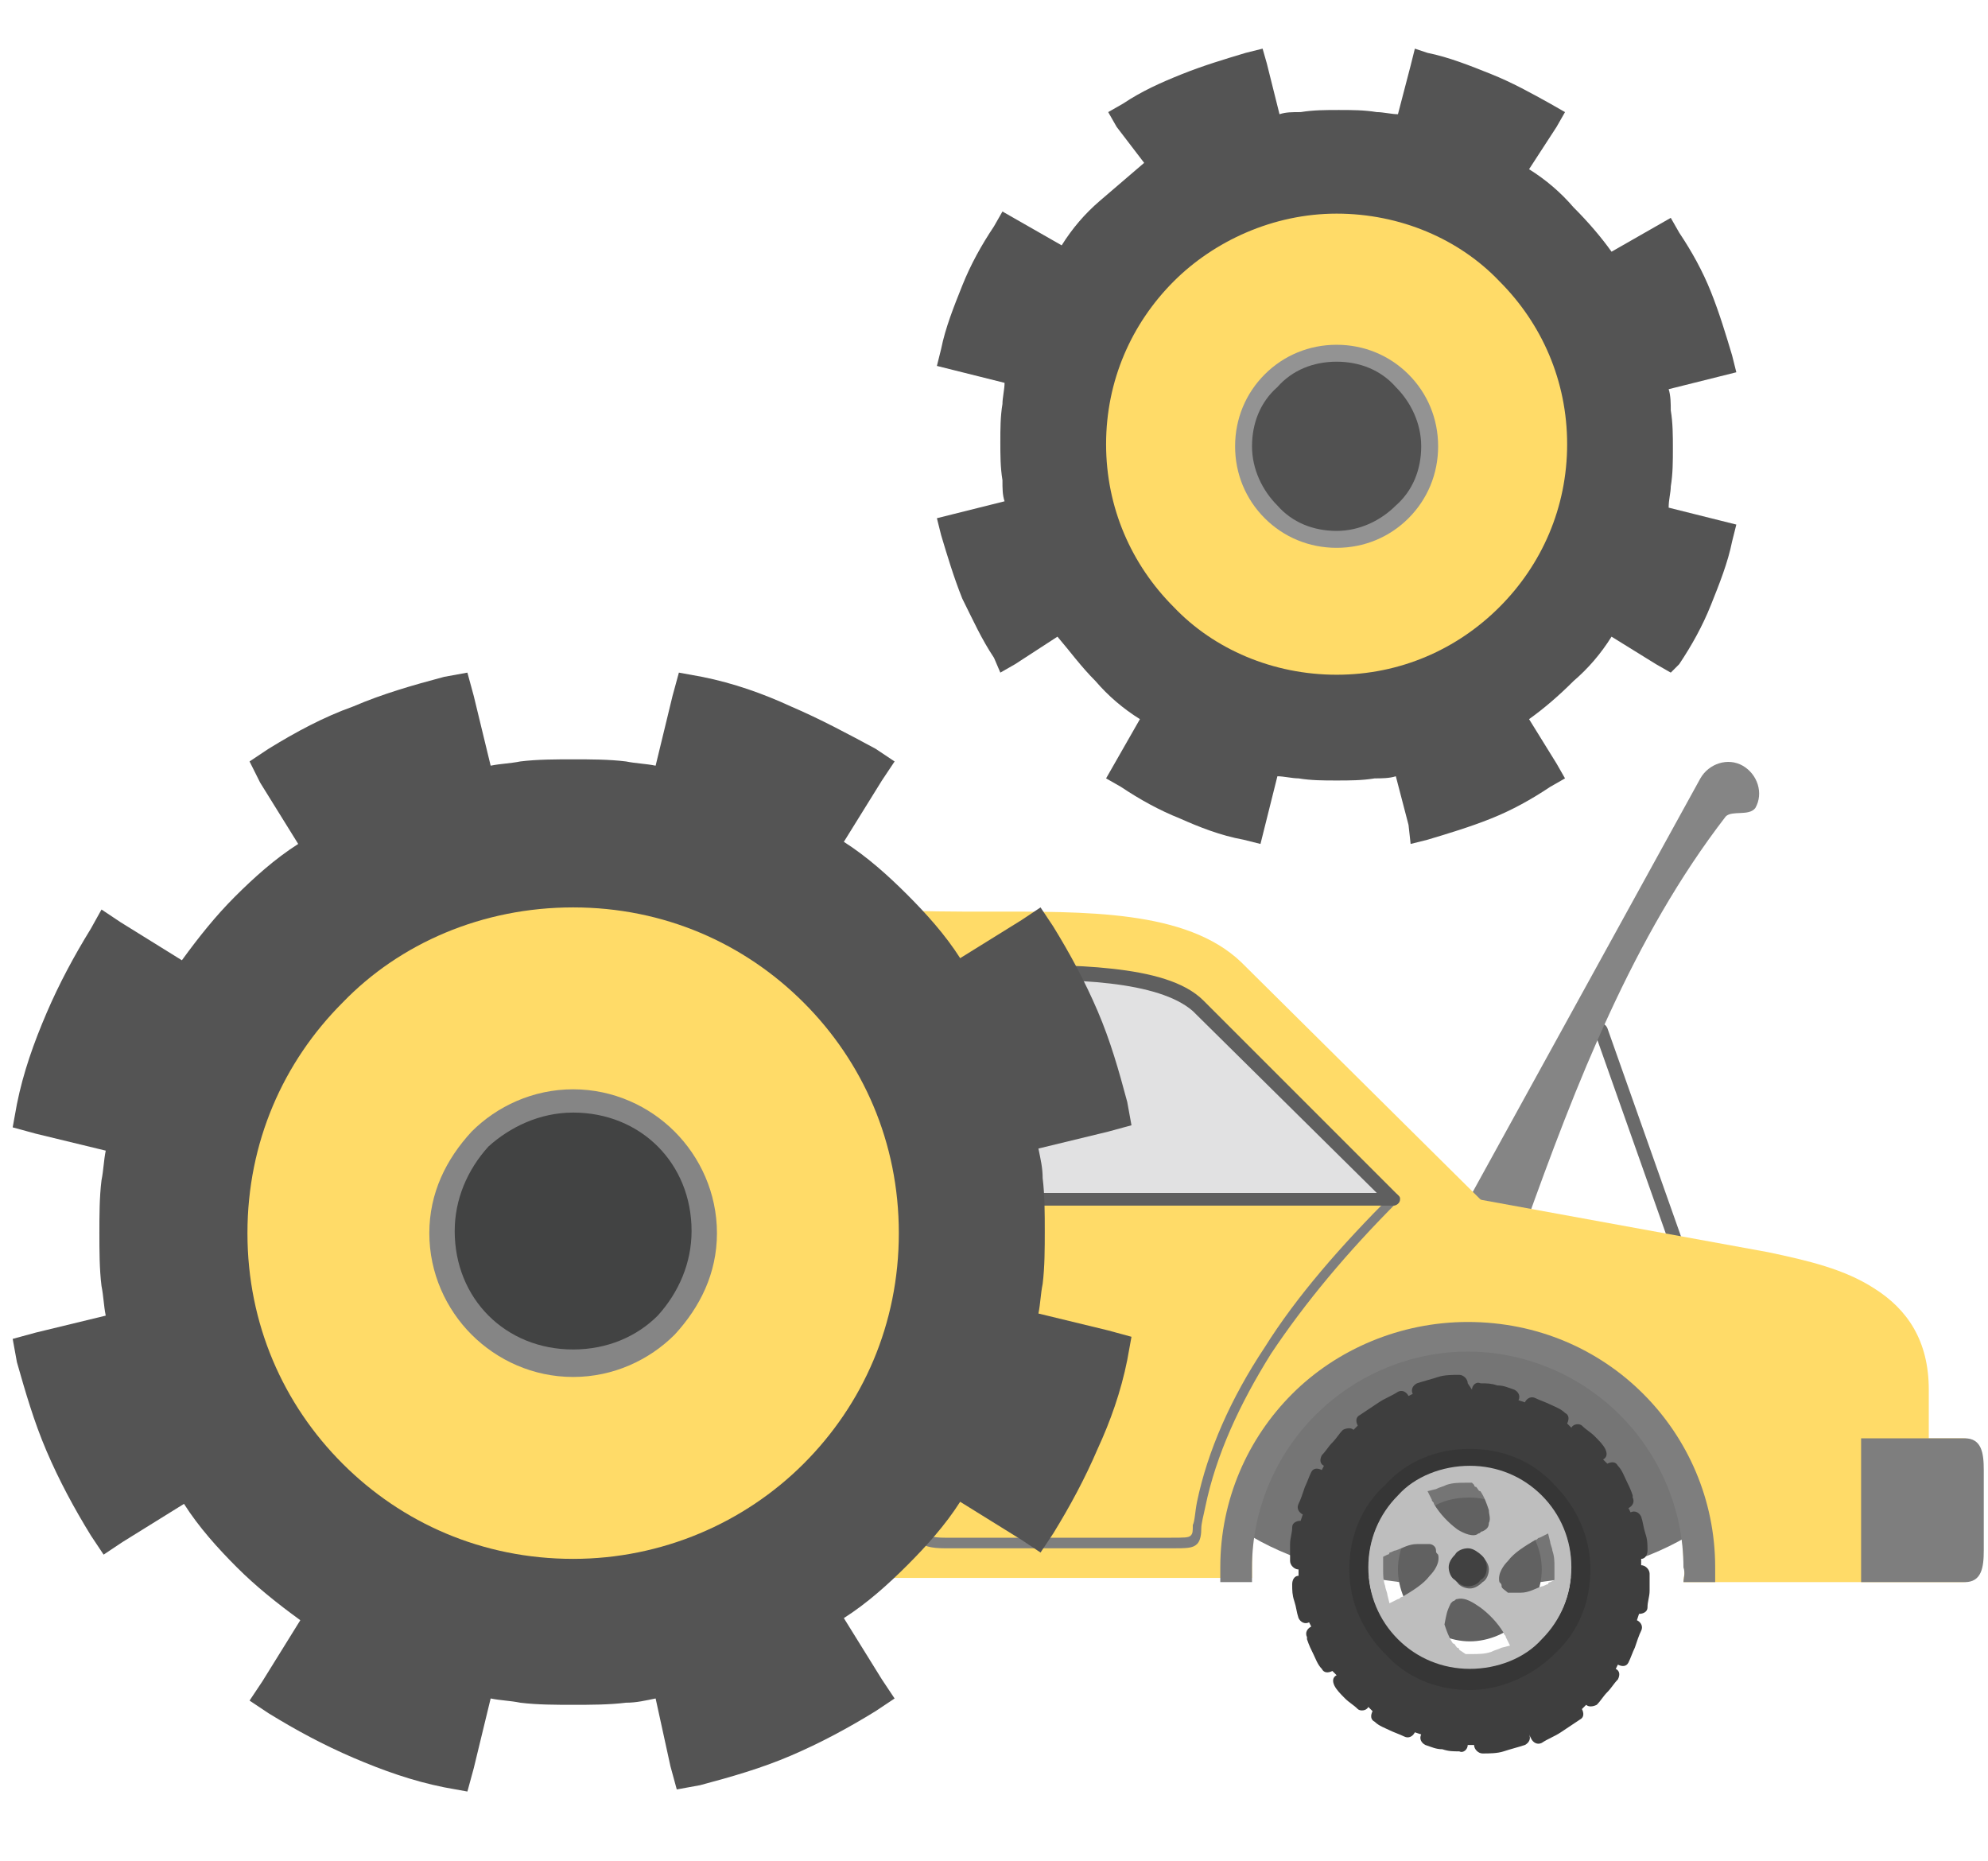
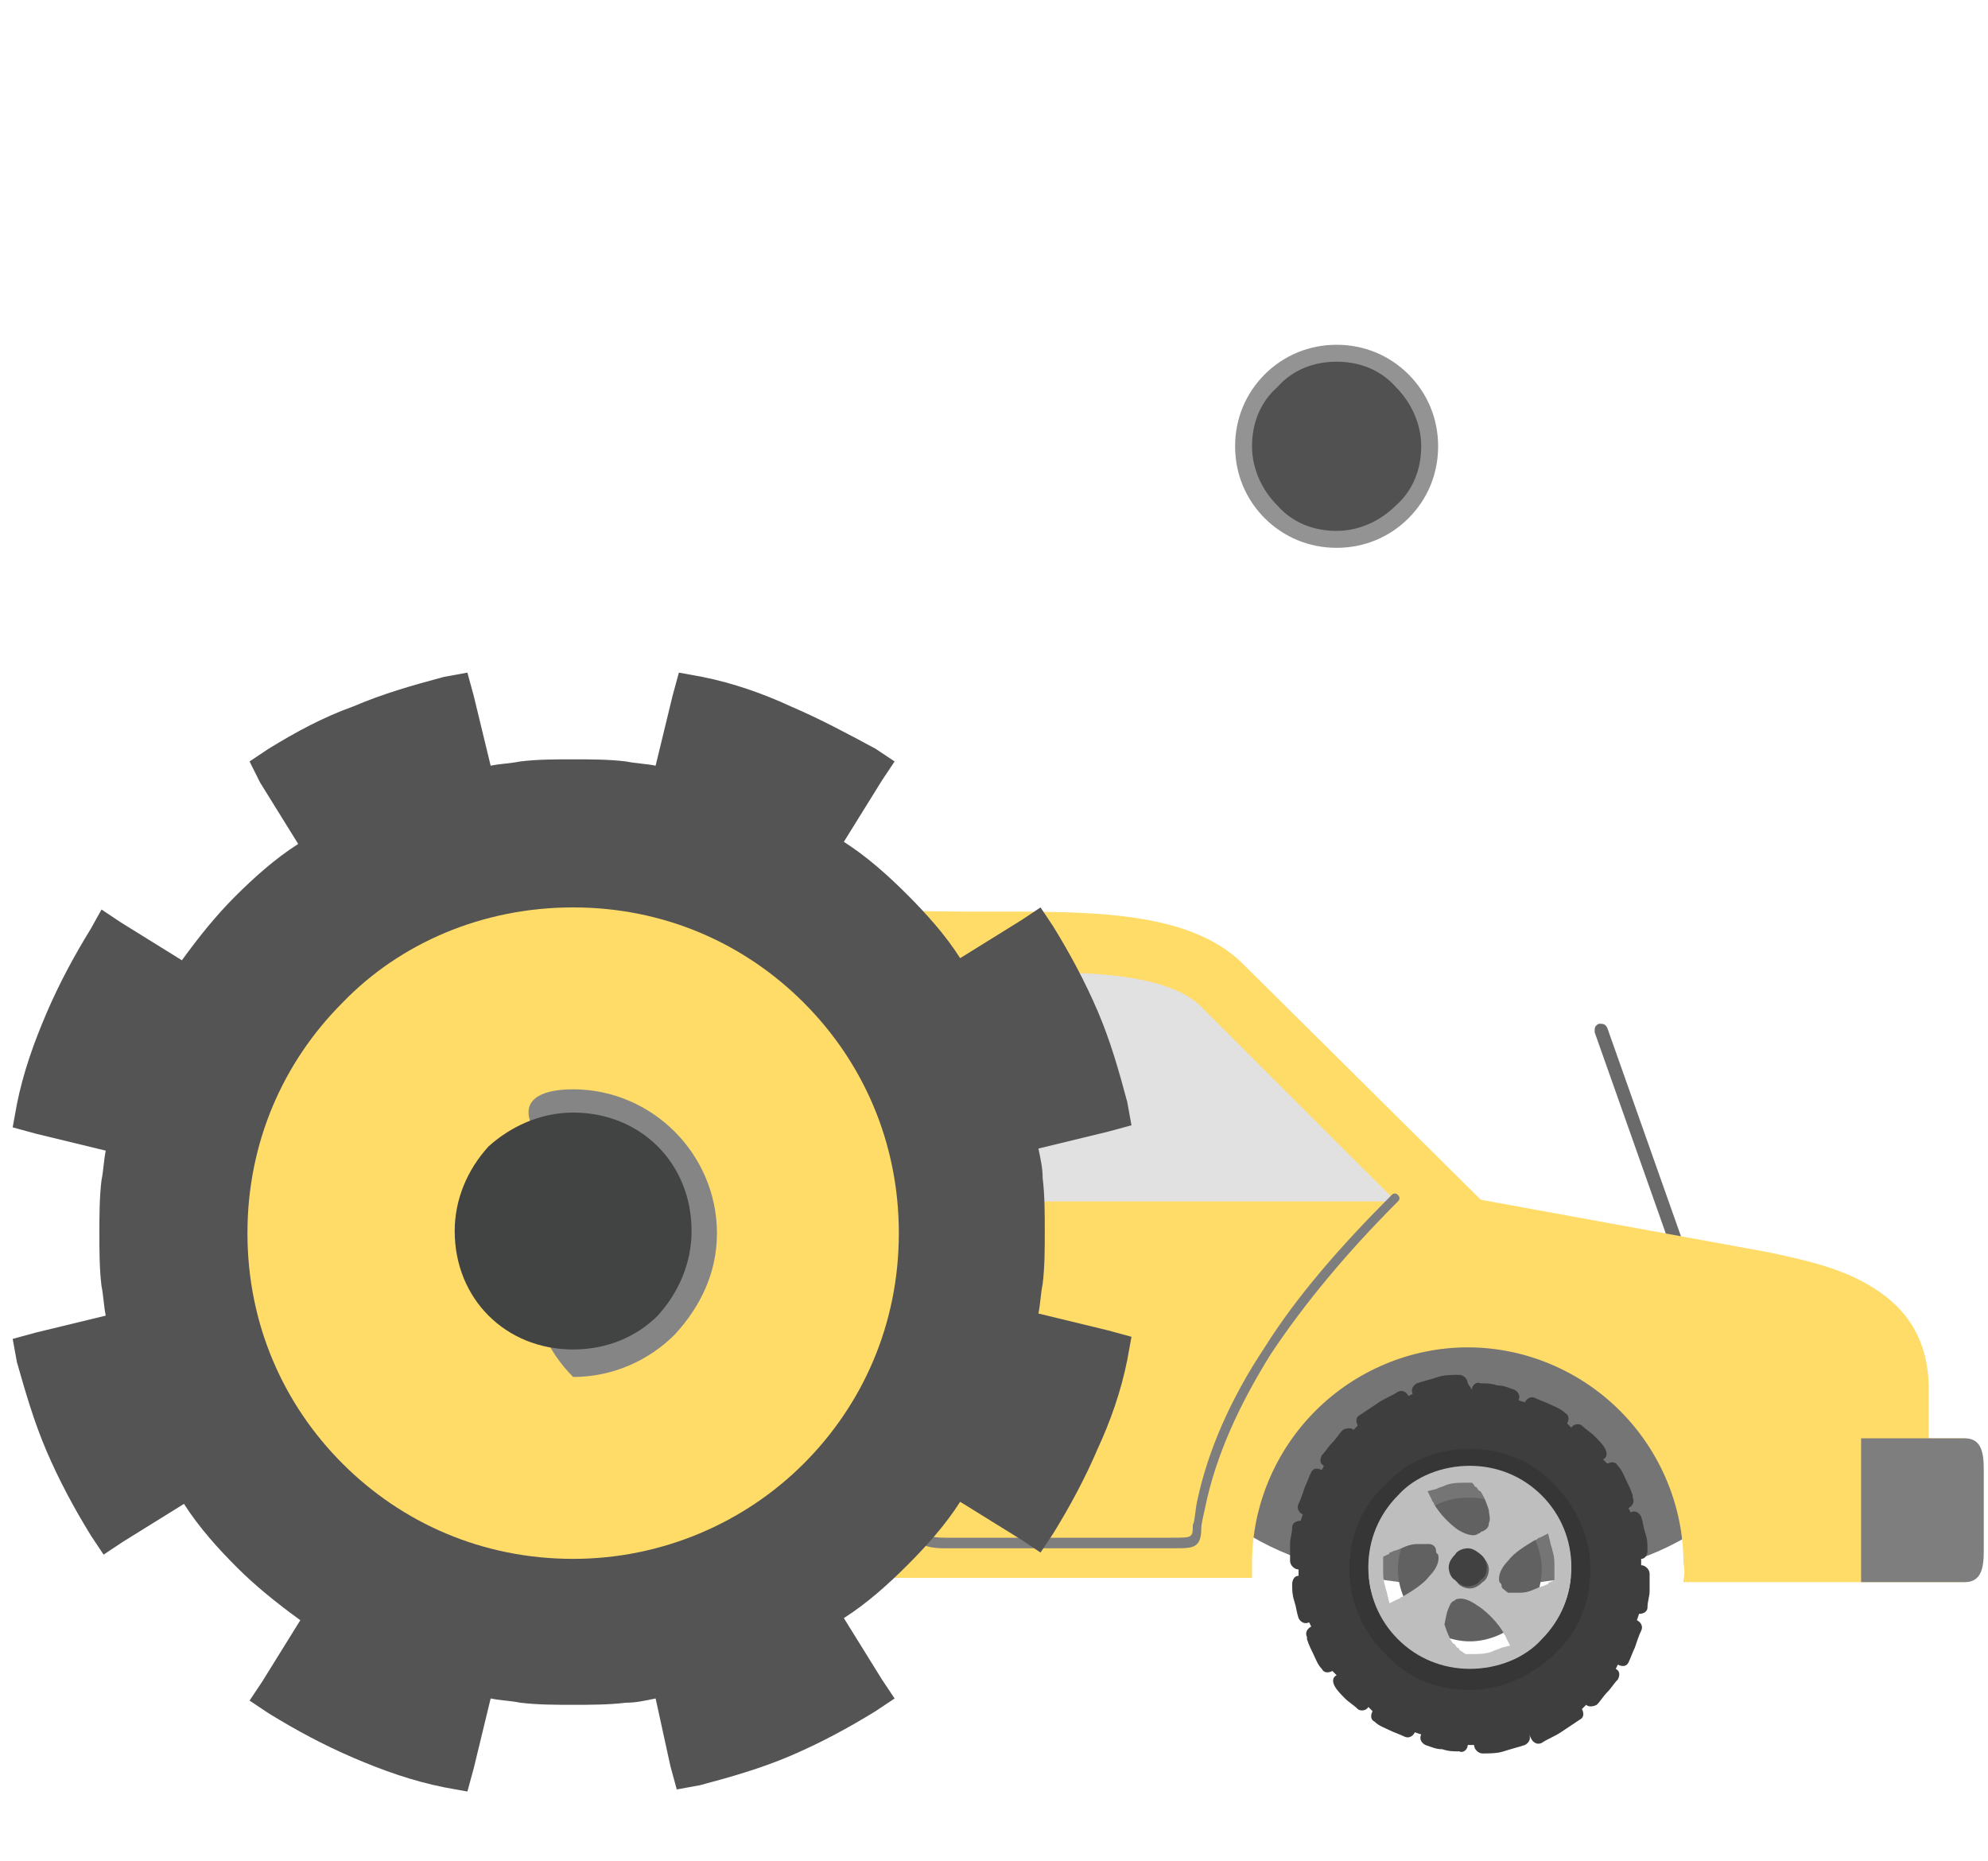
<svg xmlns="http://www.w3.org/2000/svg" version="1.1" id="Слой_1" x="0px" y="0px" viewBox="0 0 94 88" style="enable-background:new 0 0 94 88;" xml:space="preserve">
  <style type="text/css">
	.st0{fill:#757575;}
	.st1{fill-rule:evenodd;clip-rule:evenodd;fill:#3E3E3E;}
	.st2{fill-rule:evenodd;clip-rule:evenodd;fill:#363636;}
	.st3{fill-rule:evenodd;clip-rule:evenodd;fill:#616161;}
	.st4{fill-rule:evenodd;clip-rule:evenodd;fill:#BEBEBE;}
	.st5{fill-rule:evenodd;clip-rule:evenodd;fill:#414141;}
	.st6{fill:#6A6A6A;}
	.st7{fill:#858585;}
	.st8{fill:url(#SVGID_1_);}
	.st9{fill:url(#SVGID_2_);}
	.st10{fill:#7E7E7E;}
	.st11{fill-rule:evenodd;clip-rule:evenodd;fill:#E1E1E2;}
	.st12{fill:#5F5F5F;}
	.st13{fill-rule:evenodd;clip-rule:evenodd;fill:#2F2F2F;}
	.st14{fill-rule:evenodd;clip-rule:evenodd;fill:#444444;}
	.st15{fill-rule:evenodd;clip-rule:evenodd;fill:#545454;}
	.st16{fill-rule:evenodd;clip-rule:evenodd;fill:url(#SVGID_3_);}
	.st17{fill-rule:evenodd;clip-rule:evenodd;fill:#858585;}
	.st18{fill-rule:evenodd;clip-rule:evenodd;fill:#424343;}
	.st19{fill-rule:evenodd;clip-rule:evenodd;fill:url(#SVGID_4_);}
	.st20{fill-rule:evenodd;clip-rule:evenodd;fill:#939393;}
	.st21{fill-rule:evenodd;clip-rule:evenodd;fill:#515151;}
</style>
  <path class="st0" d="M69.5,75c7.4,0,13.3-2.9,13.3-6.5c0-3.6-6-6.5-13.3-6.5c-7.4,0-13.3,2.9-13.3,6.5C56.1,72.1,62.1,75,69.5,75z" />
  <path class="st1" d="M69.6,65.7c0-0.2,0.2-0.4,0.4-0.3l0,0c0.3,0,0.5,0,0.8,0.1c0.3,0,0.5,0.1,0.8,0.2c0,0,0,0,0,0  c0.2,0.1,0.3,0.3,0.2,0.5l0,0l0,0l0.3,0.1l0,0c0,0,0,0,0,0c0.1-0.2,0.3-0.3,0.5-0.2l0,0c0.2,0.1,0.5,0.2,0.7,0.3  c0.2,0.1,0.5,0.2,0.7,0.4c0,0,0,0,0,0c0.2,0.1,0.2,0.3,0.1,0.5l0,0l0,0l0.2,0.2c0,0,0,0,0,0c0.1-0.2,0.4-0.2,0.5-0.1l0,0  c0.2,0.2,0.4,0.3,0.6,0.5c0.2,0.2,0.4,0.4,0.5,0.6c0,0,0,0,0,0c0.1,0.2,0.1,0.4-0.1,0.5h0l0,0l0.2,0.2l0,0c0,0,0,0,0,0  c0.2-0.1,0.4-0.1,0.5,0.1l0,0c0.2,0.2,0.3,0.5,0.4,0.7c0.1,0.2,0.2,0.4,0.3,0.7c0,0,0,0,0,0.1c0.1,0.2,0,0.4-0.2,0.5l0,0l0,0  l0.1,0.2c0,0,0,0,0,0c0.2-0.1,0.4,0,0.5,0.2l0,0c0.1,0.3,0.1,0.5,0.2,0.8c0.1,0.3,0.1,0.5,0.1,0.8c0,0,0,0,0,0  c0,0.2-0.1,0.4-0.3,0.4v0l0,0l0,0.3c0,0,0,0,0,0c0.2,0,0.4,0.2,0.4,0.4h0c0,0.3,0,0.5,0,0.8c0,0.3-0.1,0.5-0.1,0.8c0,0,0,0,0,0  c0,0.2-0.2,0.3-0.4,0.3l0,0l0,0l-0.1,0.3l0,0c0,0,0,0,0,0c0.2,0.1,0.3,0.3,0.2,0.5h0c-0.1,0.2-0.2,0.5-0.3,0.8  c-0.1,0.2-0.2,0.5-0.3,0.7c0,0,0,0,0,0c-0.1,0.2-0.3,0.2-0.5,0.1l0,0l-0.1,0.2l0,0c0,0,0,0,0,0c0.2,0.1,0.2,0.3,0.1,0.5l0,0  c-0.2,0.2-0.3,0.4-0.5,0.6c-0.2,0.2-0.3,0.4-0.5,0.6c0,0,0,0,0,0c-0.2,0.1-0.4,0.1-0.5,0v0l0,0l-0.2,0.2l0,0c0,0,0,0,0,0  c0.1,0.2,0.1,0.4-0.1,0.5l0,0c-0.3,0.2-0.6,0.4-0.9,0.6c-0.3,0.2-0.6,0.3-0.9,0.5c0,0,0,0,0,0c-0.2,0.1-0.4,0-0.5-0.2l0,0l0,0  L72.3,82c0,0,0,0,0,0c0.1,0.2,0,0.4-0.2,0.5l0,0c-0.3,0.1-0.7,0.2-1,0.3c-0.3,0.1-0.7,0.1-1,0.1c0,0,0,0,0,0c-0.2,0-0.4-0.2-0.4-0.4  v0h-0.3v0c0,0,0,0,0,0c0,0.2-0.2,0.4-0.4,0.3v0c-0.3,0-0.5,0-0.8-0.1c-0.3,0-0.5-0.1-0.8-0.2c0,0,0,0,0,0c-0.2-0.1-0.3-0.3-0.2-0.5  l0,0l0,0l-0.3-0.1l0,0c0,0,0,0,0,0c-0.1,0.2-0.3,0.3-0.5,0.2l0,0c-0.2-0.1-0.5-0.2-0.7-0.3c-0.2-0.1-0.5-0.2-0.7-0.4c0,0,0,0,0,0  c-0.2-0.1-0.2-0.3-0.1-0.5l0,0l0,0l-0.2-0.2c0,0,0,0,0,0c-0.1,0.2-0.4,0.2-0.5,0.1l0,0c-0.2-0.2-0.4-0.3-0.6-0.5  c-0.2-0.2-0.4-0.4-0.5-0.6c0,0,0,0,0,0c-0.1-0.2-0.1-0.4,0.1-0.5h0l0,0l-0.2-0.2l0,0c0,0,0,0,0,0c-0.2,0.1-0.4,0.1-0.5-0.1l0,0  c-0.2-0.2-0.3-0.5-0.4-0.7c-0.1-0.2-0.2-0.4-0.3-0.7c0,0,0,0,0-0.1c-0.1-0.2,0-0.4,0.2-0.5l0,0l0,0l-0.1-0.2c0,0,0,0,0,0  c-0.2,0.1-0.4,0-0.5-0.2l0,0c-0.1-0.3-0.1-0.5-0.2-0.8c-0.1-0.3-0.1-0.5-0.1-0.8c0,0,0,0,0,0c0-0.2,0.1-0.4,0.3-0.4l0,0l0,0l0-0.3  c0,0,0,0,0,0c-0.2,0-0.4-0.2-0.4-0.4h0c0-0.3,0-0.5,0-0.8c0-0.3,0.1-0.5,0.1-0.8c0,0,0,0,0,0c0-0.2,0.2-0.3,0.4-0.3l0,0l0,0l0.1-0.3  l0,0c0,0,0,0,0,0c-0.2-0.1-0.3-0.3-0.2-0.5h0c0.1-0.2,0.2-0.5,0.3-0.8c0.1-0.2,0.2-0.5,0.3-0.7c0,0,0,0,0,0c0.1-0.2,0.3-0.2,0.5-0.1  l0,0l0.1-0.2l0,0c0,0,0,0,0,0c-0.2-0.1-0.2-0.3-0.1-0.5l0,0c0.2-0.2,0.3-0.4,0.5-0.6c0.2-0.2,0.3-0.4,0.5-0.6c0,0,0,0,0,0  c0.2-0.1,0.4-0.1,0.5,0v0l0,0l0.2-0.2l0,0c0,0,0,0,0,0c-0.1-0.2-0.1-0.4,0.1-0.5l0,0c0.3-0.2,0.6-0.4,0.9-0.6  c0.3-0.2,0.6-0.3,0.9-0.5c0,0,0,0,0,0c0.2-0.1,0.4,0,0.5,0.2l0,0l0,0l0.2-0.1c0,0,0,0,0,0c-0.1-0.2,0-0.4,0.2-0.5l0,0  c0.3-0.1,0.7-0.2,1-0.3c0.3-0.1,0.7-0.1,1-0.1c0,0,0,0,0,0c0.2,0,0.4,0.2,0.4,0.4v0L69.6,65.7L69.6,65.7  C69.6,65.8,69.6,65.7,69.6,65.7z M69.5,69.4c1.3,0,2.5,0.5,3.4,1.4c0.9,0.9,1.4,2,1.4,3.3c0,1.3-0.5,2.5-1.4,3.3  c-0.9,0.9-2,1.4-3.4,1.4c-1.3,0-2.5-0.5-3.4-1.4c-0.9-0.9-1.4-2-1.4-3.3c0-1.3,0.5-2.5,1.4-3.3C67,69.9,68.1,69.4,69.5,69.4z" />
  <path class="st2" d="M69.5,68.5c1.6,0,3,0.6,4,1.7c1,1,1.7,2.4,1.7,4c0,1.6-0.6,3-1.7,4c-1,1-2.5,1.7-4,1.7c-1.6,0-3-0.6-4-1.7  c-1-1-1.7-2.4-1.7-4c0-1.6,0.6-3,1.7-4C66.5,69.1,67.9,68.5,69.5,68.5z M69.5,69.4c1.3,0,2.5,0.5,3.4,1.4c0.9,0.9,1.4,2,1.4,3.3  c0,1.3-0.5,2.5-1.4,3.3c-0.9,0.9-2,1.4-3.4,1.4c-1.3,0-2.5-0.5-3.4-1.4c-0.9-0.9-1.4-2-1.4-3.3c0-1.3,0.5-2.5,1.4-3.3  C67,69.9,68.1,69.4,69.5,69.4z" />
  <path class="st3" d="M69.5,70.8c0.9,0,1.8,0.4,2.4,1c0.6,0.6,1,1.5,1,2.4c0,0.9-0.4,1.8-1,2.4c-0.6,0.6-1.5,1-2.4,1  c-0.9,0-1.8-0.4-2.4-1c-0.6-0.6-1-1.5-1-2.4c0-0.9,0.4-1.8,1-2.4C67.7,71.1,68.5,70.8,69.5,70.8z" />
  <path class="st4" d="M72.9,70.7c-0.9-0.9-2.1-1.4-3.4-1.4c-1.3,0-2.6,0.5-3.4,1.4c-0.9,0.9-1.4,2.1-1.4,3.4c0,1.3,0.5,2.5,1.4,3.4  c0.9,0.9,2.1,1.4,3.4,1.4c1.3,0,2.6-0.5,3.4-1.4c0.9-0.9,1.4-2.1,1.4-3.4C74.3,72.8,73.8,71.6,72.9,70.7z M68.6,75.8  c0,0,0.1-0.1,0.1-0.1c0.1,0,0.1-0.1,0.2-0.1c0.4-0.1,0.8,0.2,1.1,0.4c0.4,0.3,0.8,0.7,1.1,1.2c0,0.1,0.1,0.1,0.1,0.2l0.2,0.4  l-0.4,0.1c-0.2,0.1-0.3,0.1-0.5,0.2c-0.3,0.1-0.6,0.1-0.9,0.1c0,0-0.1,0-0.1,0l-0.2,0L69,78c0,0,0-0.1-0.1-0.1  c-0.1-0.1-0.1-0.2-0.2-0.2c-0.2-0.3-0.3-0.6-0.4-0.9C68.4,76.3,68.4,76.2,68.6,75.8z M67.9,73.3c0,0.1,0,0.1,0.1,0.2  c0.1,0.4-0.2,0.8-0.4,1c-0.3,0.4-0.8,0.7-1.3,1c-0.1,0-0.1,0.1-0.2,0.1l-0.4,0.2l-0.1-0.4c0-0.1-0.1-0.3-0.1-0.4  c-0.1-0.3-0.1-0.5-0.1-0.8c0-0.1,0-0.3,0-0.4l0-0.2l0.2-0.1c0,0,0.1,0,0.1-0.1c0.1,0,0.2-0.1,0.3-0.1c0.3-0.1,0.6-0.3,1-0.3  c0.2,0,0.4,0,0.6,0C67.7,73,67.9,73.1,67.9,73.3z M68.9,72.3c-0.4-0.3-0.8-0.7-1.1-1.2c0-0.1-0.1-0.1-0.1-0.2l-0.2-0.4l0.4-0.1  c0.2-0.1,0.3-0.1,0.5-0.2c0.3-0.1,0.6-0.1,0.9-0.1c0,0,0.1,0,0.1,0l0.2,0l0.1,0.1c0,0,0,0.1,0.1,0.1c0.1,0.1,0.1,0.2,0.2,0.2  c0.2,0.3,0.3,0.6,0.4,0.9c0,0.2,0.1,0.4,0,0.6c0,0.2-0.1,0.3-0.3,0.4c-0.1,0-0.1,0.1-0.2,0.1C69.7,72.7,69.2,72.5,68.9,72.3z M71,75  c0-0.1,0-0.1-0.1-0.2c-0.1-0.4,0.2-0.8,0.4-1c0.3-0.4,0.8-0.7,1.3-1c0.1,0,0.1-0.1,0.2-0.1l0.4-0.2l0.1,0.4c0,0.1,0.1,0.3,0.1,0.4  c0.1,0.3,0.1,0.5,0.1,0.8c0,0.1,0,0.3,0,0.4l0,0.2l-0.2,0.1c0,0-0.1,0-0.1,0.1c-0.1,0-0.2,0.1-0.3,0.1c-0.3,0.1-0.6,0.3-1,0.3  c-0.2,0-0.4,0-0.6,0C71.2,75.2,71,75.1,71,75z M69.5,73.3c0.2,0,0.5,0.1,0.6,0.3c0.2,0.2,0.3,0.4,0.3,0.6c0,0.2-0.1,0.5-0.3,0.6  c-0.2,0.2-0.4,0.3-0.6,0.3s-0.5-0.1-0.6-0.3c-0.2-0.2-0.3-0.4-0.3-0.6c0-0.2,0.1-0.5,0.3-0.6C69,73.4,69.2,73.3,69.5,73.3z" />
  <path class="st5" d="M70.3,74.1c0-0.2-0.1-0.5-0.3-0.6c-0.2-0.2-0.4-0.3-0.6-0.3c-0.2,0-0.5,0.1-0.6,0.3c-0.2,0.2-0.3,0.4-0.3,0.6  c0,0.2,0.1,0.5,0.3,0.6c0.2,0.2,0.4,0.3,0.6,0.3c0.2,0,0.5-0.1,0.6-0.3C70.2,74.6,70.3,74.4,70.3,74.1z" />
  <path class="st6" d="M76,48.6c-0.1-0.2-0.2-0.2-0.4-0.2c-0.2,0.1-0.2,0.2-0.2,0.4l3.5,9.9c0.1,0.2,0.2,0.2,0.4,0.2  c0.2-0.1,0.2-0.2,0.2-0.4L76,48.6z" />
-   <path class="st7" d="M83,38.2c0.4-0.7,0.1-1.6-0.6-2c-0.7-0.4-1.6-0.1-2,0.6L69.5,56.6c-0.4,0.7-0.1,1.6,0.6,2  c0.7,0.4,1.6,0.1,2-0.6c2.4-6.7,5.1-13.7,9.5-19.4C81.9,38.3,82.7,38.6,83,38.2L83,38.2z" />
  <g>
    <linearGradient id="SVGID_1_" gradientUnits="userSpaceOnUse" x1="40.99" y1="44.45" x2="25.71" y2="56.304" gradientTransform="matrix(1 0 0 -1 0 90)">
      <stop offset="0" style="stop-color:#FFDB68" />
      <stop offset="1" style="stop-color:#FFB33F" />
    </linearGradient>
    <path class="st8" d="M42,43c1.5,0.1,3.1,0.1,4.7,0.1c4.6,0,9.4-0.1,12,2.4l0,0c0,0,0,0,0.1,0.1l11.8,11.7h0c0.6,0.6,0.6,1.5,0,2.1   c-0.3,0.3-0.7,0.4-1,0.4H41.8c-0.8,0-1.5-0.7-1.5-1.5V44.4c0-0.8,0.7-1.5,1.5-1.5C41.9,43,41.9,43,42,43L42,43z M46.7,46   c-1.2,0-2.3,0-3.5,0v10.8H66l-9.3-9.2l0,0C54.9,45.9,50.8,46,46.7,46L46.7,46z" />
  </g>
  <g>
    <linearGradient id="SVGID_2_" gradientUnits="userSpaceOnUse" x1="51.623" y1="38.521" x2="35.095" y2="59.266" gradientTransform="matrix(1 0 0 -1 0 90)">
      <stop offset="0" style="stop-color:#FFDB68" />
      <stop offset="1" style="stop-color:#FFB33F" />
    </linearGradient>
    <path class="st9" d="M79.6,74.8h13.2c0.8,0,0.9-0.7,0.9-1.5v-3.8c0-0.8-0.1-1.5-0.9-1.5h-1.6v-2.3c0-2.3-1-3.8-2.6-4.8   c-1.4-0.9-3.1-1.3-5-1.7l-13.7-2.5c-0.1,0-0.3-0.1-0.4-0.1H40.3v18h18.9c0-0.2,0-0.4,0-0.7c0-2.7,1.1-5.3,3-7.2   c1.9-1.9,4.5-3,7.2-3c2.7,0,5.3,1.1,7.2,3c1.9,1.9,3,4.5,3,7.2C79.7,74.4,79.6,74.6,79.6,74.8L79.6,74.8z" />
  </g>
-   <path class="st10" d="M79.6,74.8h1.5c0-0.2,0-0.4,0-0.7c0-3.2-1.3-6.1-3.4-8.2c-2.1-2.1-5-3.4-8.3-3.4c-3.2,0-6.2,1.3-8.3,3.4  c-2.1,2.1-3.4,5-3.4,8.2c0,0.2,0,0.4,0,0.7h1.5c0-0.2,0-0.4,0-0.7c0-2.7,1.1-5.3,3-7.2c1.9-1.9,4.5-3,7.2-3c2.7,0,5.3,1.1,7.2,3  c1.9,1.9,3,4.5,3,7.2C79.7,74.4,79.6,74.6,79.6,74.8L79.6,74.8z" />
  <path class="st10" d="M87.9,74.8h5c0.8,0,0.9-0.7,0.9-1.5v-3.8c0-0.8-0.1-1.5-0.9-1.5h-1.6v0h-3.3V74.8L87.9,74.8z" />
  <path class="st11" d="M56.7,47.5c-1.8-1.6-5.9-1.6-10-1.5c-1.2,0-2.3,0-3.5,0v10.8H66L56.7,47.5L56.7,47.5L56.7,47.5z" />
  <path class="st10" d="M43.5,57.1c0-0.1-0.1-0.2-0.2-0.2c-0.1,0-0.2,0.1-0.2,0.2v14.4c0,0.7,0,1.1,0.3,1.3c0.2,0.3,0.6,0.4,1.3,0.4  h10.4h0.3c0.7,0,1,0,1.2-0.2c0.1-0.1,0.2-0.3,0.2-0.7c0-0.3,0.1-0.6,0.2-1.1c0.5-2.4,1.6-4.8,3.1-7.2c1.6-2.4,3.6-4.8,6-7.2  c0.1-0.1,0.1-0.2,0-0.3c-0.1-0.1-0.2-0.1-0.3,0c-2.4,2.4-4.5,4.8-6,7.2c-1.6,2.4-2.7,4.9-3.2,7.3c-0.1,0.5-0.1,0.9-0.2,1.1  c0,0.3,0,0.4-0.1,0.5c-0.1,0.1-0.3,0.1-1,0.1c-0.2,0-0.2,0-0.3,0H44.7c-0.6,0-0.9-0.1-1-0.2c-0.2-0.2-0.2-0.5-0.2-1.1V57.1  L43.5,57.1z" />
-   <path class="st12" d="M56.4,47.8c-0.8-0.7-2.2-1.1-3.9-1.3c-1.7-0.2-3.8-0.2-5.8-0.2v0h0h0h0h0l0,0l0,0l0,0l0,0h0c-1,0-2.1,0-3.1,0  v10.1h21.5L56.4,47.8C56.5,47.8,56.4,47.8,56.4,47.8L56.4,47.8z M52.6,45.8c1.8,0.2,3.4,0.6,4.3,1.5c0,0,0,0,0,0c0,0,0,0,0,0  l9.2,9.2c0.1,0.1,0.1,0.1,0.1,0.2c0,0.2-0.2,0.3-0.3,0.3H43.3c-0.2,0-0.3-0.2-0.3-0.3V46v0c0-0.2,0.2-0.3,0.4-0.3v0  c1.1,0,2.2,0,3.4,0l0,0l0,0l0,0l0,0h0h0h0h0v0C48.8,45.6,50.8,45.6,52.6,45.8L52.6,45.8z" />
  <path class="st13" d="M45.9,60.4h2.2c0.3,0,0.6-0.3,0.6-0.6v0h-3.4v0C45.3,60.1,45.6,60.4,45.9,60.4z" />
  <path class="st14" d="M45.9,59h2.4c0.5,0,0.9,0.4,0.9,0.9H45C45,59.4,45.4,59,45.9,59z" />
  <path class="st15" d="M33.2,32c1.5,0.3,2.9,0.8,4.2,1.4c1.4,0.6,2.7,1.3,4,2l0.9,0.6l-0.6,0.9l-1.8,2.9c1.1,0.7,2.1,1.6,3,2.5  c0.9,0.9,1.8,1.9,2.5,3l2.9-1.8l0.9-0.6l0.6,0.9c0.8,1.3,1.5,2.6,2.1,4c0.6,1.4,1,2.8,1.4,4.3l0.2,1.1l-1.1,0.3l-3.3,0.8  c0.1,0.5,0.2,0.9,0.2,1.4c0.1,0.8,0.1,1.7,0.1,2.5c0,0.8,0,1.7-0.1,2.5c-0.1,0.5-0.1,0.9-0.2,1.4l3.3,0.8l1.1,0.3l-0.2,1.1  c-0.3,1.5-0.8,2.9-1.4,4.2c-0.6,1.4-1.3,2.7-2.1,4l-0.6,0.9l-0.9-0.6l-2.9-1.8c-0.7,1.1-1.6,2.1-2.5,3c-0.9,0.9-1.9,1.8-3,2.5  l1.8,2.9l0.6,0.9l-0.9,0.6c-1.3,0.8-2.6,1.5-4,2.1c-1.4,0.6-2.8,1-4.3,1.4l-1.1,0.2l-0.3-1.1L31,80.3c-0.5,0.1-0.9,0.2-1.4,0.2  c-0.8,0.1-1.7,0.1-2.5,0.1c-0.8,0-1.7,0-2.5-0.1c-0.5-0.1-0.9-0.1-1.4-0.2l-0.8,3.3l-0.3,1.1L21,84.5c-1.5-0.3-2.9-0.8-4.3-1.4  c-1.4-0.6-2.7-1.3-4-2.1l-0.9-0.6l0.6-0.9l1.8-2.9c-1.1-0.8-2.1-1.6-3-2.5c-0.9-0.9-1.8-1.9-2.5-3l-2.9,1.8l-0.9,0.6l-0.6-0.9  c-0.8-1.3-1.5-2.6-2.1-4c-0.6-1.4-1-2.8-1.4-4.2l-0.2-1.1l1.1-0.3l3.3-0.8c-0.1-0.5-0.1-0.9-0.2-1.4c-0.1-0.8-0.1-1.7-0.1-2.5  c0-0.8,0-1.7,0.1-2.5c0.1-0.5,0.1-0.9,0.2-1.4l-3.3-0.8l-1.1-0.3l0.2-1.1c0.3-1.5,0.8-2.9,1.4-4.3c0.6-1.4,1.3-2.7,2.1-4L4.8,43  l0.9,0.6l2.9,1.8c0.8-1.1,1.6-2.1,2.5-3c0.9-0.9,1.9-1.8,3-2.5l-1.8-2.9L11.8,36l0.9-0.6c1.3-0.8,2.6-1.5,4-2c1.4-0.6,2.8-1,4.3-1.4  l1.1-0.2l0.3,1.1l0.8,3.3c0.5-0.1,0.9-0.1,1.4-0.2c0.8-0.1,1.7-0.1,2.5-0.1c0.8,0,1.7,0,2.5,0.1c0.5,0.1,0.9,0.1,1.4,0.2l0.8-3.3  l0.3-1.1L33.2,32z" />
  <g>
    <linearGradient id="SVGID_3_" gradientUnits="userSpaceOnUse" x1="10.706" y1="38.706" x2="-10.167" y2="47.584" gradientTransform="matrix(1 0 0 -1 0 90)">
      <stop offset="0" style="stop-color:#FFDB68" />
      <stop offset="1" style="stop-color:#FFB33F" />
    </linearGradient>
    <path class="st16" d="M27.1,42.9c4.3,0,8.1,1.7,10.9,4.5c2.8,2.8,4.5,6.6,4.5,10.9c0,4.3-1.7,8.1-4.5,10.9   c-2.8,2.8-6.7,4.5-10.9,4.5c-4.3,0-8.1-1.7-10.9-4.5c-2.8-2.8-4.5-6.6-4.5-10.9c0-4.3,1.7-8.1,4.5-10.9   C18.9,44.6,22.8,42.9,27.1,42.9z" />
  </g>
-   <path class="st17" d="M27.1,51.5c1.9,0,3.6,0.8,4.8,2c1.2,1.2,2,2.9,2,4.8c0,1.9-0.8,3.5-2,4.8c-1.2,1.2-2.9,2-4.8,2  c-1.9,0-3.6-0.8-4.8-2c-1.2-1.2-2-2.9-2-4.8c0-1.9,0.8-3.5,2-4.8C23.5,52.3,25.2,51.5,27.1,51.5z" />
+   <path class="st17" d="M27.1,51.5c1.9,0,3.6,0.8,4.8,2c1.2,1.2,2,2.9,2,4.8c0,1.9-0.8,3.5-2,4.8c-1.2,1.2-2.9,2-4.8,2  c-1.2-1.2-2-2.9-2-4.8c0-1.9,0.8-3.5,2-4.8C23.5,52.3,25.2,51.5,27.1,51.5z" />
  <path class="st18" d="M27.1,52.6c1.6,0,3,0.6,4,1.6c1,1,1.6,2.4,1.6,4c0,1.5-0.6,2.9-1.6,4c-1,1-2.4,1.6-4,1.6c-1.6,0-3-0.6-4-1.6  c-1-1-1.6-2.4-1.6-4c0-1.5,0.6-2.9,1.6-4C24.1,53.3,25.5,52.6,27.1,52.6z" />
-   <path class="st15" d="M67.5,2.5c1,0.2,2,0.6,3,1c1,0.4,1.9,0.9,2.8,1.4L74,5.3L73.6,6L72.3,8c0.8,0.5,1.5,1.1,2.1,1.8  c0.7,0.7,1.3,1.4,1.8,2.1l2.1-1.2l0.7-0.4l0.4,0.7c0.6,0.9,1.1,1.8,1.5,2.8c0.4,1,0.7,2,1,3l0.2,0.8l-0.8,0.2l-2.4,0.6  c0.1,0.3,0.1,0.7,0.1,1c0.1,0.6,0.1,1.2,0.1,1.8c0,0.6,0,1.2-0.1,1.8c0,0.3-0.1,0.6-0.1,1l2.4,0.6l0.8,0.2l-0.2,0.8  c-0.2,1-0.6,2-1,3c-0.4,1-0.9,1.9-1.5,2.8L79,31.8l-0.7-0.4l-2.1-1.3c-0.5,0.8-1.1,1.5-1.8,2.1c-0.7,0.7-1.4,1.3-2.1,1.8l1.3,2.1  l0.4,0.7l-0.7,0.4c-0.9,0.6-1.8,1.1-2.8,1.5c-1,0.4-2,0.7-3,1l-0.8,0.2L66.6,39L66,36.7c-0.3,0.1-0.7,0.1-1,0.1  c-0.6,0.1-1.2,0.1-1.8,0.1c-0.6,0-1.2,0-1.8-0.1c-0.3,0-0.7-0.1-1-0.1l-0.6,2.4l-0.2,0.8l-0.8-0.2c-1.1-0.2-2.1-0.6-3-1  c-1-0.4-1.9-0.9-2.8-1.5l-0.7-0.4l0.4-0.7l1.2-2.1c-0.8-0.5-1.5-1.1-2.1-1.8c-0.7-0.7-1.2-1.4-1.8-2.1L48,31.4l-0.7,0.4L47,31.1  c-0.6-0.9-1-1.8-1.5-2.8c-0.4-1-0.7-2-1-3l-0.2-0.8l0.8-0.2l2.4-0.6c-0.1-0.3-0.1-0.6-0.1-1c-0.1-0.6-0.1-1.2-0.1-1.8  c0-0.6,0-1.2,0.1-1.8c0-0.3,0.1-0.7,0.1-1l-2.4-0.6l-0.8-0.2l0.2-0.8c0.2-1,0.6-2,1-3c0.4-1,0.9-1.9,1.5-2.8l0.4-0.7l0.7,0.4  l2.1,1.2c0.5-0.8,1.1-1.5,1.8-2.1c0.7-0.6,1.4-1.2,2.1-1.8L52.8,6l-0.4-0.7l0.7-0.4c0.9-0.6,1.8-1,2.8-1.4c1-0.4,2-0.7,3-1l0.8-0.2  L59.9,3l0.6,2.4c0.3-0.1,0.6-0.1,1-0.1c0.6-0.1,1.2-0.1,1.8-0.1c0.6,0,1.2,0,1.8,0.1c0.3,0,0.7,0.1,1,0.1l0.6-2.3l0.2-0.8L67.5,2.5z  " />
  <g>
    <linearGradient id="SVGID_4_" gradientUnits="userSpaceOnUse" x1="51.613" y1="73.875" x2="36.824" y2="80.165" gradientTransform="matrix(1 0 0 -1 0 90)">
      <stop offset="0" style="stop-color:#FFDB68" />
      <stop offset="1" style="stop-color:#FFB33F" />
    </linearGradient>
-     <path class="st19" d="M63.2,10.1c3,0,5.8,1.2,7.7,3.2c2,2,3.2,4.7,3.2,7.7c0,3-1.2,5.7-3.2,7.7c-2,2-4.7,3.2-7.7,3.2   c-3,0-5.8-1.2-7.7-3.2c-2-2-3.2-4.7-3.2-7.7c0-3,1.2-5.7,3.2-7.7C57.4,11.4,60.2,10.1,63.2,10.1z" />
  </g>
  <path class="st20" d="M63.2,16.3c1.3,0,2.5,0.5,3.4,1.4c0.9,0.9,1.4,2.1,1.4,3.4c0,1.3-0.5,2.5-1.4,3.4c-0.9,0.9-2.1,1.4-3.4,1.4  c-1.3,0-2.5-0.5-3.4-1.4c-0.9-0.9-1.4-2.1-1.4-3.4c0-1.3,0.5-2.5,1.4-3.4C60.7,16.8,61.9,16.3,63.2,16.3z" />
  <path class="st21" d="M63.2,17.1c1.1,0,2.1,0.4,2.8,1.2c0.7,0.7,1.2,1.7,1.2,2.8s-0.4,2.1-1.2,2.8c-0.7,0.7-1.7,1.2-2.8,1.2  c-1.1,0-2.1-0.4-2.8-1.2c-0.7-0.7-1.2-1.7-1.2-2.8s0.4-2.1,1.2-2.8C61.1,17.5,62.1,17.1,63.2,17.1z" />
</svg>